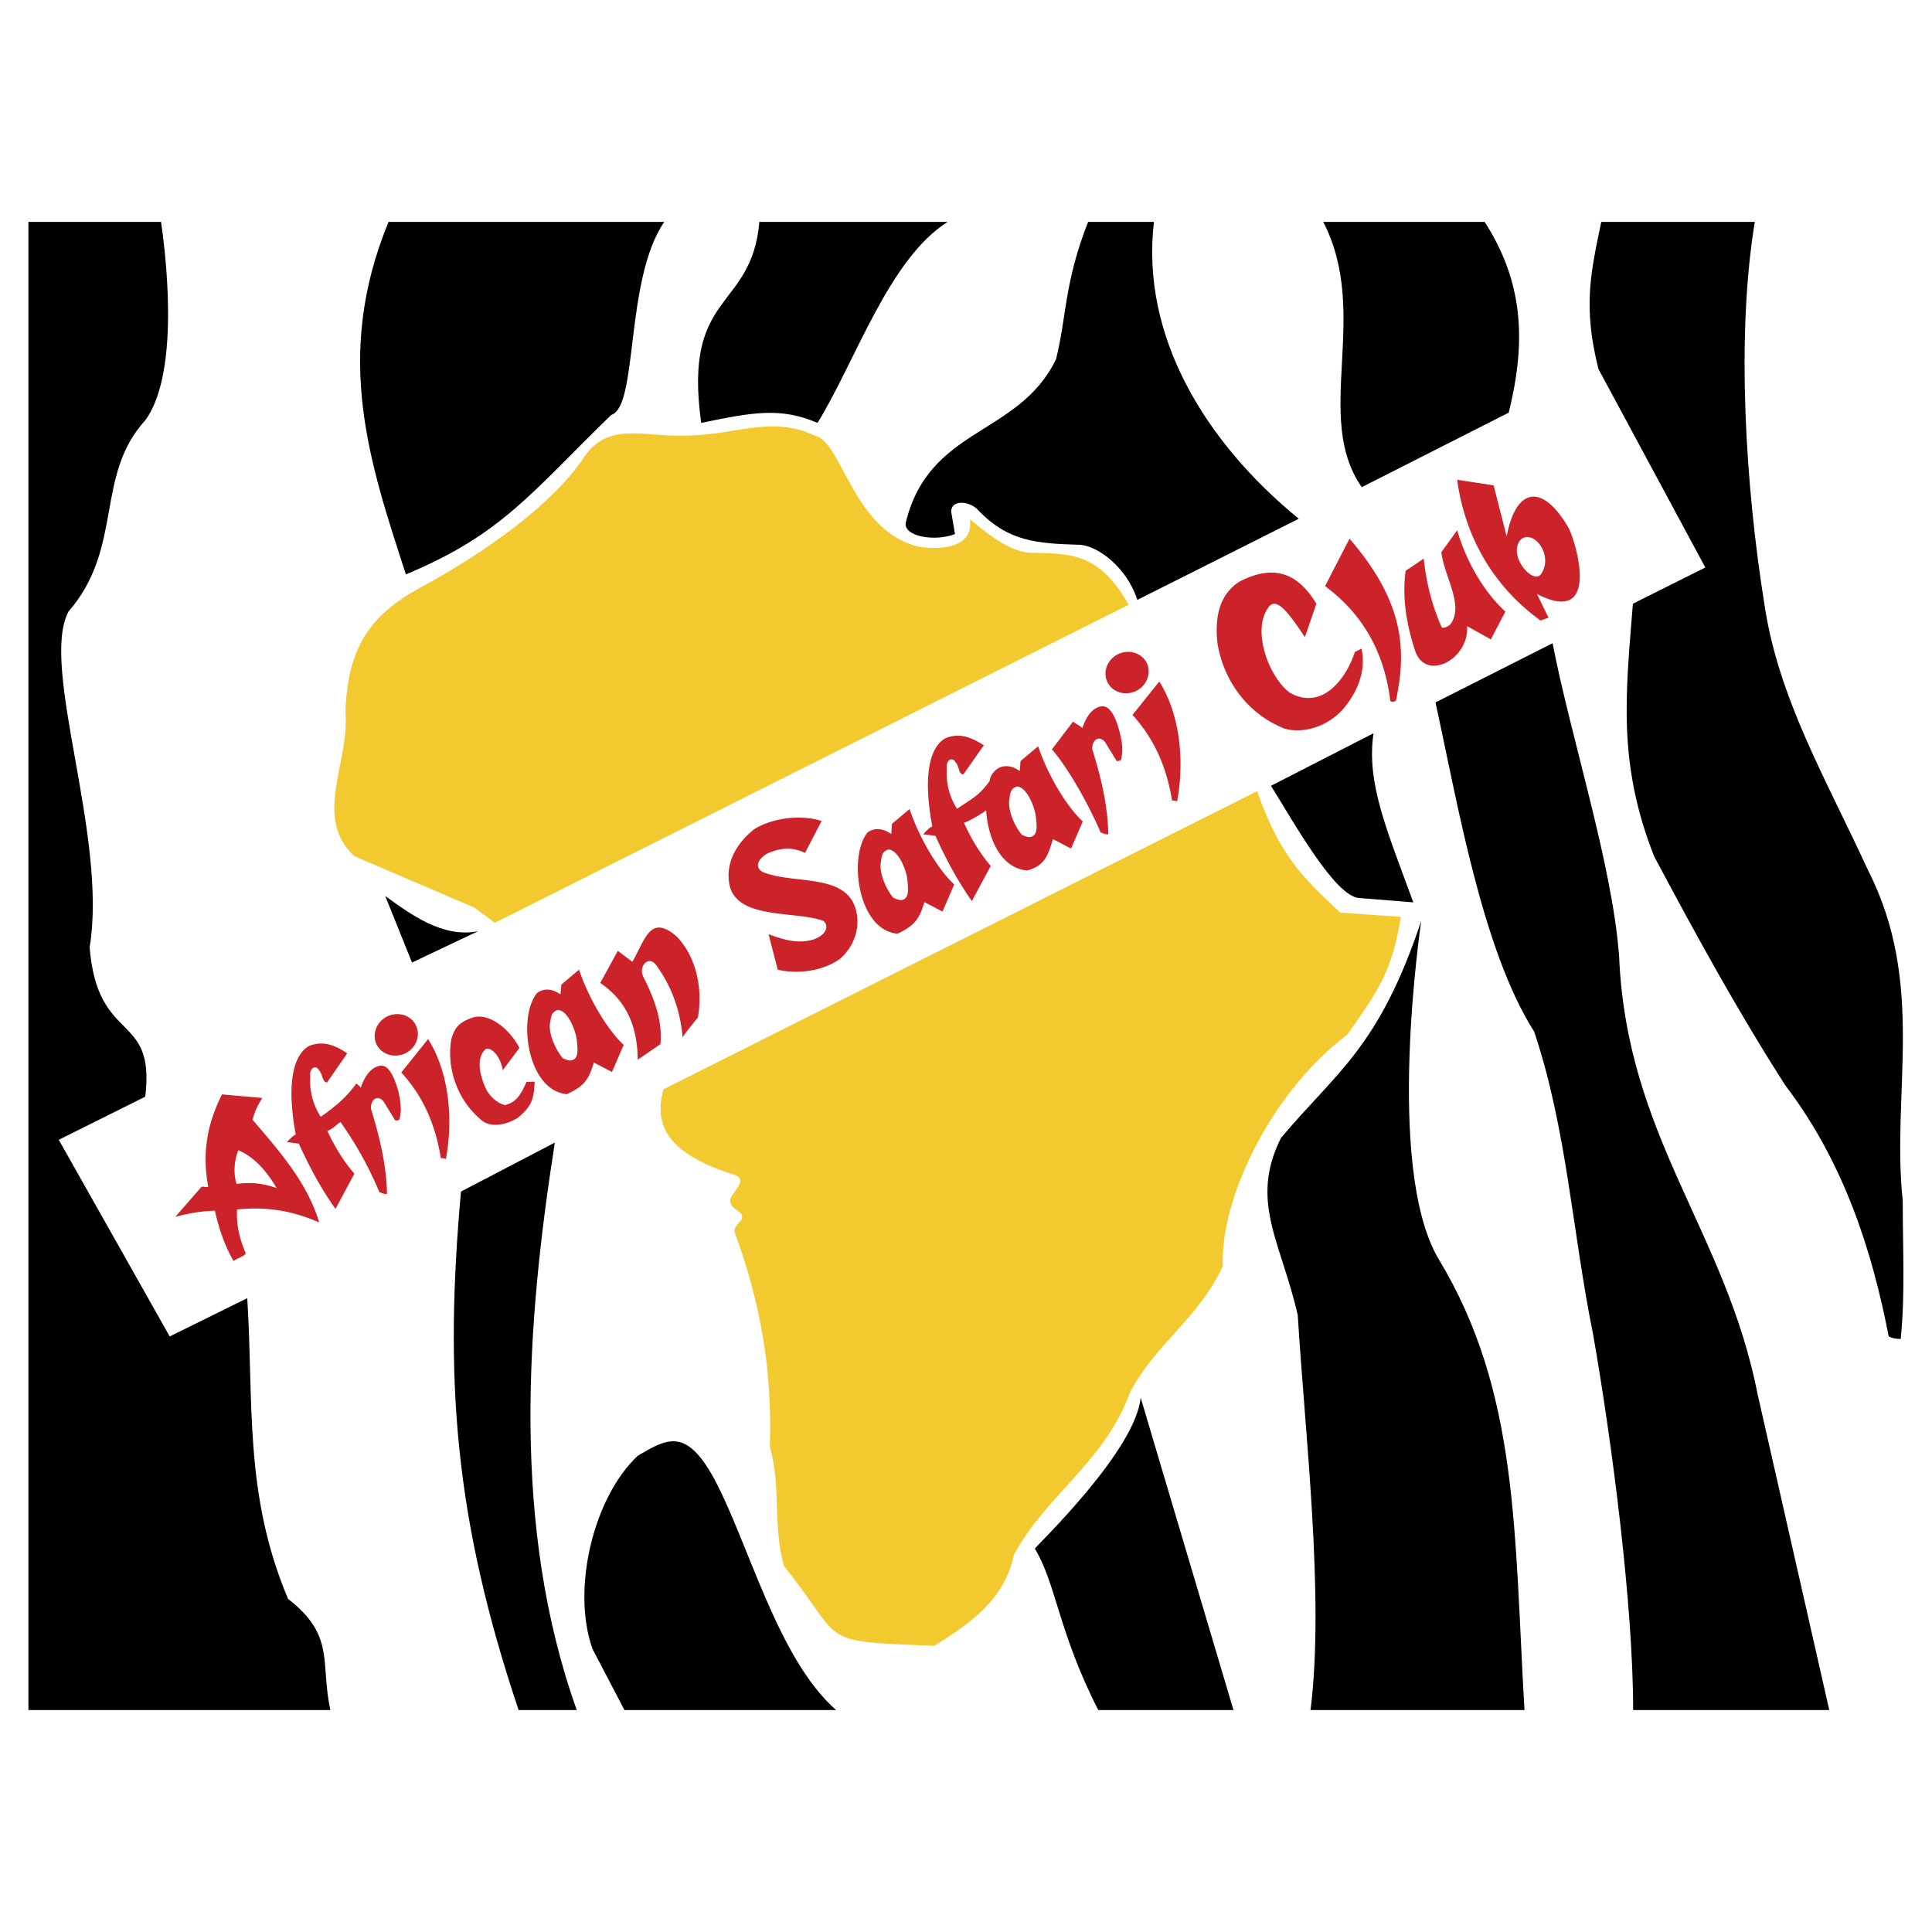
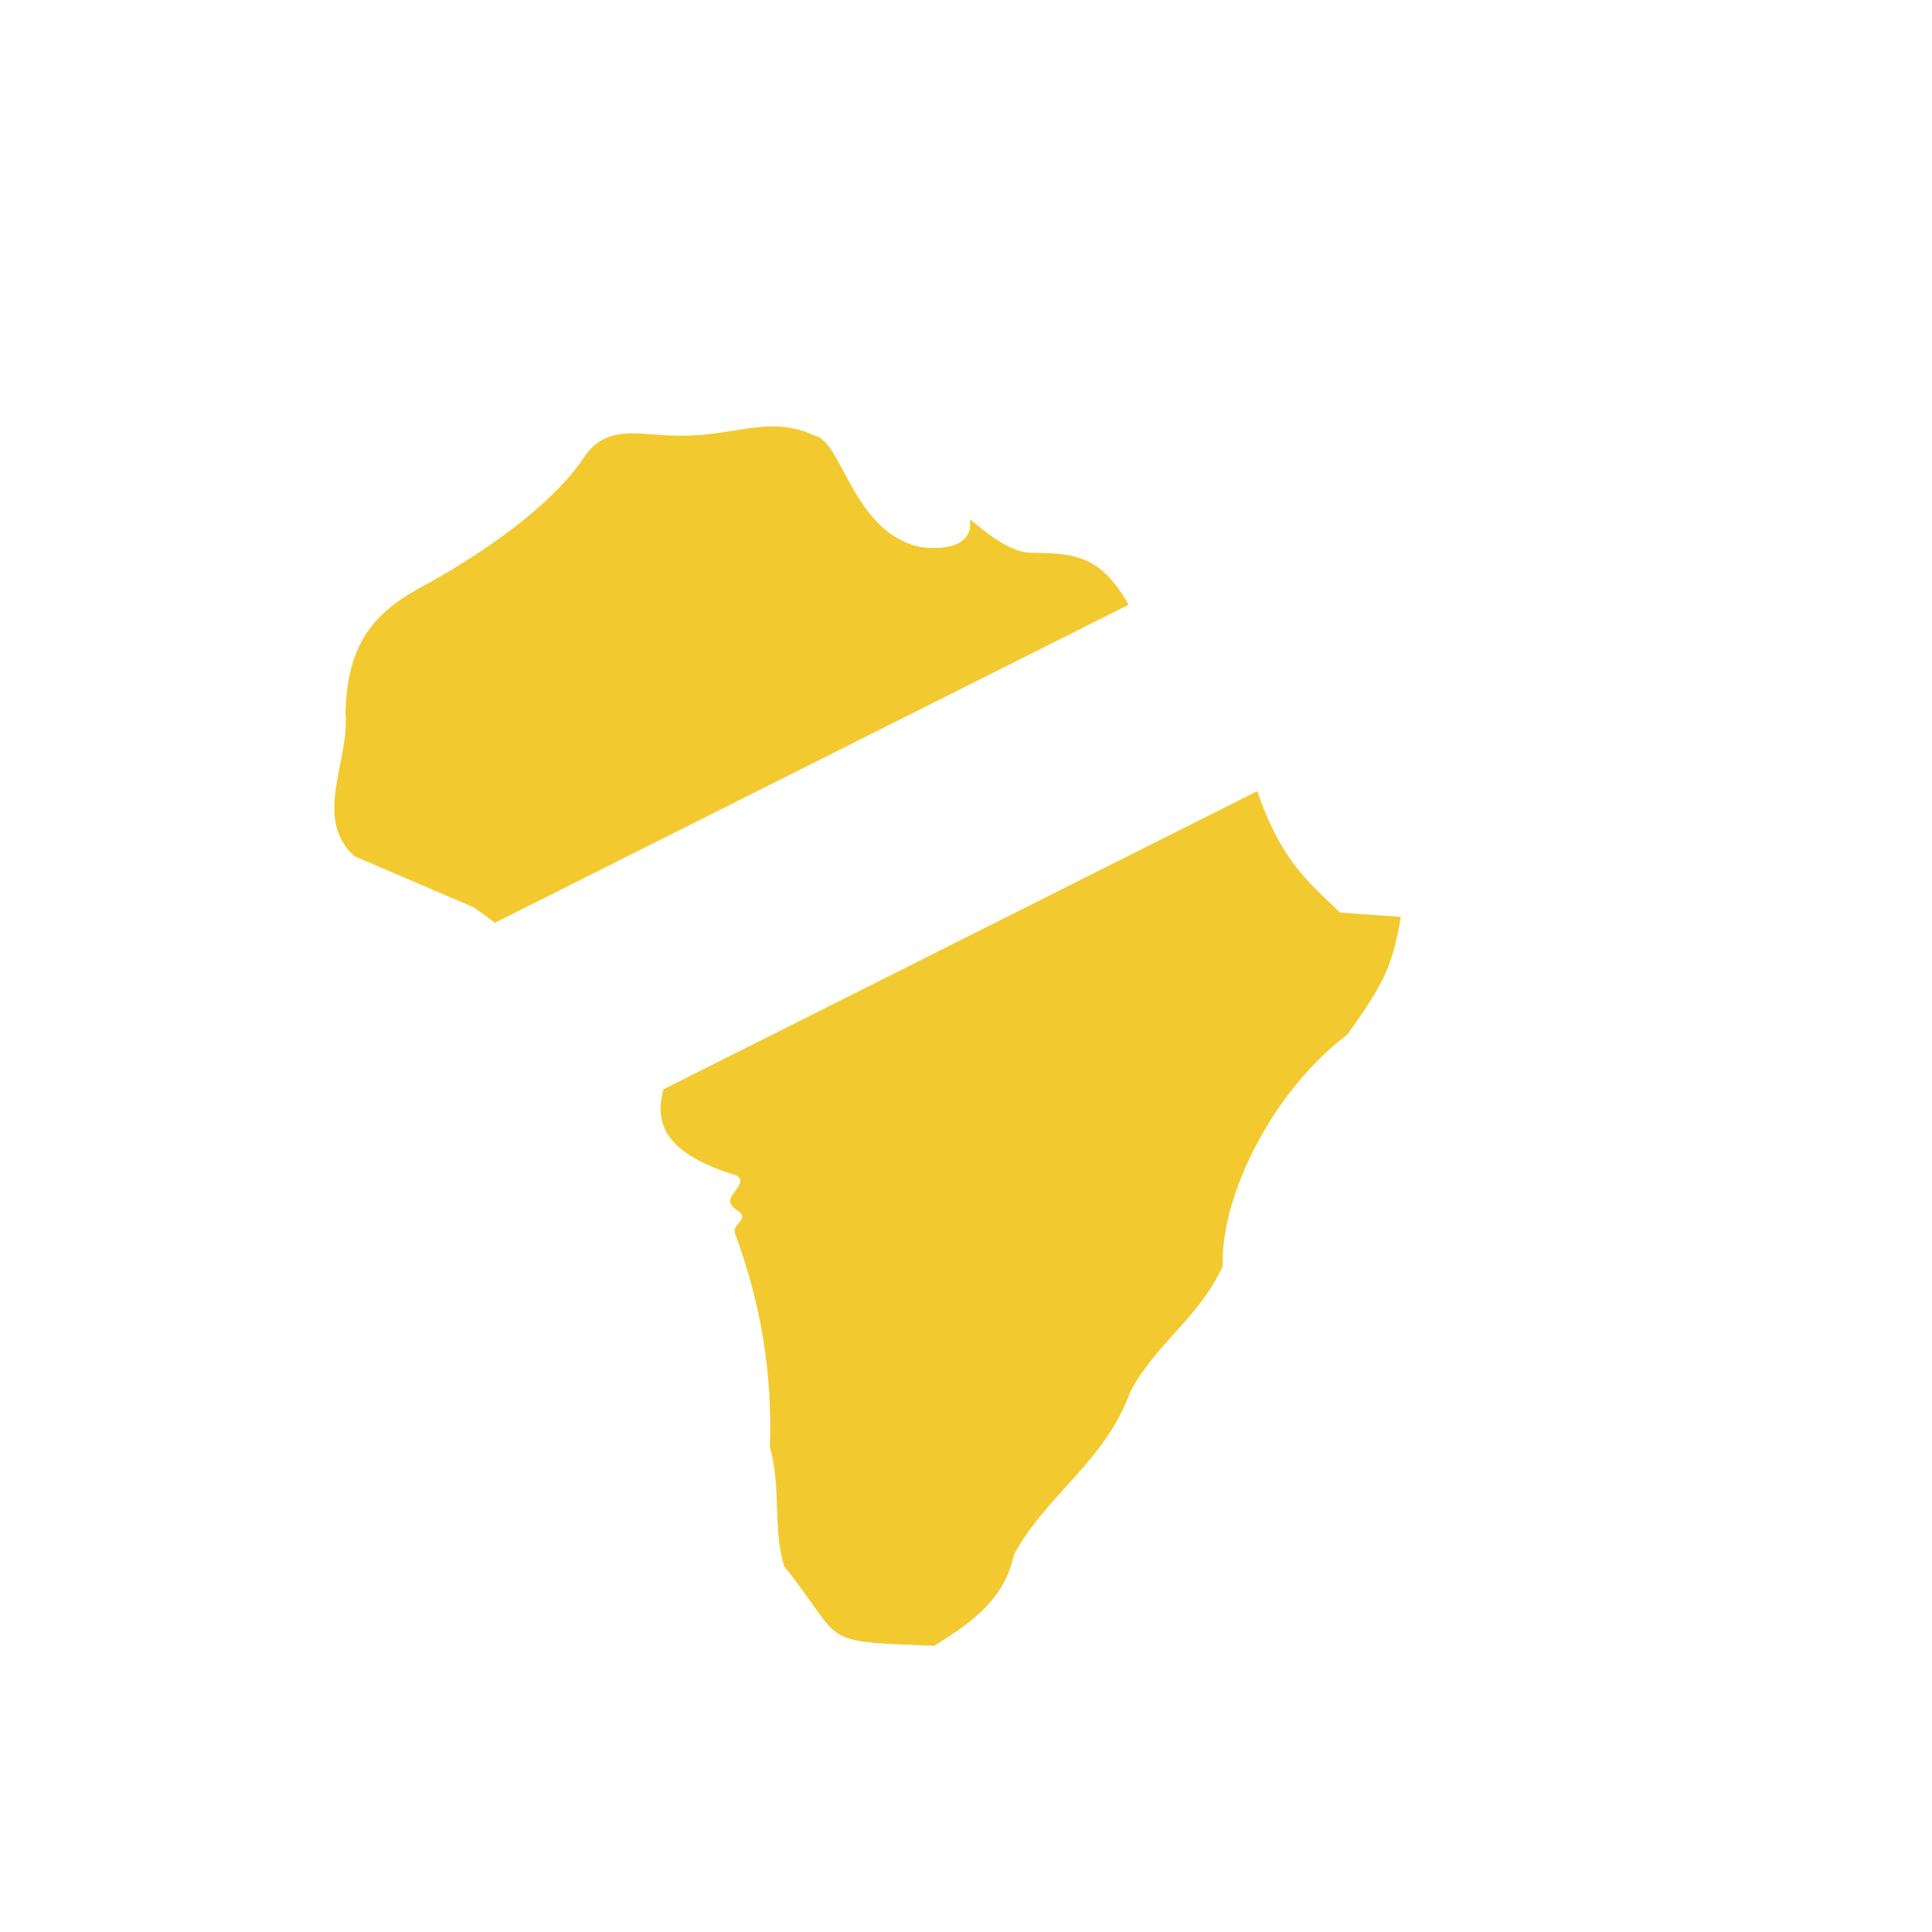
<svg xmlns="http://www.w3.org/2000/svg" width="2500" height="2500" viewBox="0 0 192.756 192.756">
  <g fill-rule="evenodd" clip-rule="evenodd">
-     <path fill="#fff" d="M0 0h192.756v192.756H0V0z" />
    <path d="M96.755 51.81c1.604 1.272 3.767 3.155 5.929 3.333 4.199.077 6.973 0 9.924 5.191l-63.231 31.73-2.087-1.527-11.934-5.114c-4.173-3.817-.458-9.44-.891-14.301.178-6.361 2.341-9.644 7.277-12.392 6.743-3.638 13.181-8.295 16.336-12.824 2.315-3.766 5.649-2.442 9.618-2.442 5.522.127 9.059-2.138 13.588 0 2.748.509 3.817 9.72 10.585 11.12 3.69.457 5.217-.891 4.886-2.774zM125.433 78.935c2.366 6.87 5.013 8.982 8.27 12.112l6.056.432c-.865 5.394-2.188 7.278-5.344 11.756-7.404 5.547-12.671 16.106-12.417 23.079-2.366 5.19-6.667 7.684-9.236 12.569-2.57 7.023-8.321 10.179-11.604 16.234-.941 4.453-4.224 6.769-7.939 9.084-11.934-.458-8.779-.203-14.987-7.938-1.17-3.97-.254-7.71-1.425-11.935.254-7.48-.891-14.274-3.486-21.298-.204-.941.917-1.043.687-1.832-.254-.509-1.069-.534-1.17-1.425.127-.84 1.883-2.011.483-2.544-6.794-2.112-8.117-5.014-7.125-8.55l59.237-29.744z" fill="#f2ca30" />
-     <path d="M182.507 170.614H162.94c0-10.483-2.112-26.743-3.996-37.48-2.086-10.28-2.595-20.382-5.877-30.204-5.191-8.168-7.634-22.748-9.848-32.85l11.68-5.903c1.883 9.644 5.979 22.138 6.641 31.272.789 18.091 10.637 27.354 13.843 43.766l7.124 31.399zM152.099 170.614H130.75c1.426-11.247-.585-27.888-1.271-39.39-1.68-7.379-4.835-11.349-1.68-17.685 5.547-6.615 9.771-8.981 13.995-21.654 0 .077-3.689 24.555 1.729 33.715 8.041 13.284 7.533 27.304 8.576 45.014zM123.065 170.614H109.58c-3.944-7.659-4.225-12.672-6.336-16.106.305-.433 10.051-9.771 10.56-15.064l9.261 31.17zM83.422 170.614h-21.12l-3.18-6.081c-2.112-5.878.025-15.064 4.503-19.288 2.825-1.653 4.758-2.9 7.558 2.163 3.537 6.539 6.336 18.016 12.239 23.206zM57.544 170.614h-5.802c-6.412-19.109-7.43-33.054-5.751-51.73l9.364-4.886c-2.824 18.016-4.376 38.245 2.189 56.616zM32.963 170.614H2.836V22.141h13.232c.28 1.959 2.112 14.783-1.578 19.796-5.063 5.547-2.112 12.671-7.659 19.084-2.901 5.471 3.944 22.417 2.112 33.486.789 9.797 6.59 6.362 5.547 14.911l-8.626 4.301 11.069 19.618 7.735-3.816c.662 10.33-.356 19.517 4.071 30 4.759 3.689 3.181 6.335 4.224 11.093zM38.765 22.141h27.506c-3.97 5.801-2.57 18.422-5.293 19.262-7.913 7.659-10.814 11.883-20.483 15.903-3.588-11.069-7.277-21.705-1.73-35.165zM75.763 22.141h18.779c-5.878 3.715-9.186 13.918-12.977 20.051-3.689-1.578-6.438-1.069-11.604 0-1.857-13.233 5.013-11.095 5.802-20.051zM95.279 53.285c-2.035.789-5.166.229-4.911-1.145 2.341-9.593 11.247-8.601 14.987-16.285 1.068-4.224.814-7.659 3.207-13.715h6.564c-1.323 11.349 5.038 21.908 14.453 29.618l-16.107 8.092c-1.043-3.231-3.893-5.369-5.725-5.496-4.326-.127-7.201-.306-10.255-3.562-.891-.84-2.57-.916-2.596.229l.383 2.264zM132.022 22.141h16.107c3.715 5.801 4.249 11.603 2.392 19.033l-14.656 7.43c-4.911-7.023.916-17.227-3.843-26.463zM159.758 22.141h15.318c-1.883 11.45-.916 26.488.967 38.193 1.399 9.364 6.107 17.303 10.331 26.489 5.802 11.4 2.315 22.214 3.461 32.952 0 4.911.254 9.39-.204 13.817 0 0-.763 0-1.195-.255-1.629-8.423-4.428-17.328-10.306-25.038-4.656-7.252-8.88-14.937-13.104-22.875-3.664-9.313-2.824-16.209-2.112-25.191l7.227-3.613-10.661-19.797c-1.58-6.235-.765-9.67.278-14.682zM137.035 73.159c-.737 4.987 1.374 9.746 3.97 16.87l-5.395-.433c-2.392-.127-6.488-7.481-8.804-11.196l10.229-5.241zM38.435 89.393c2.544 1.832 5.75 4.224 9.262 3.512l-6.59 3.129-2.672-6.641z" />
-     <path d="M123.677 58.019c3.613-1.857 5.903-.662 7.659 2.214l-1.146 3.333c-1.552-2.315-2.697-3.893-3.512-3.13-1.908 2.239-.127 7.1 2.011 8.677 3.155 1.781 5.572-1.272 6.488-4.072a7.73 7.73 0 0 0 .662-.331c.482 2.239-.407 4.376-1.884 6.082-1.577 1.756-4.021 2.443-5.853 1.883-3.867-1.577-6.081-5.013-6.641-8.524-.253-2.443.103-4.784 2.216-6.132zm21.705-10.153l3.639.56 1.298 5.089c.941-4.937 3.588-5.318 6.183-.84.814 1.603 3.181 9.847-3.155 6.59l1.146 2.367-.789.28c-4.735-3.41-7.559-8.397-8.322-14.046zm-70.128 34.86c1.756-1.094 4.58-1.501 6.717-.814l-1.654 3.181c-1.349-.636-2.468-.483-3.689.026-.967.509-1.374 1.348-.585 1.857 2.926 1.272 8.091.127 9.262 3.512.662 1.959-.102 3.995-1.526 5.191-1.807 1.298-4.377 1.501-6.184 1.068l-.916-3.537c1.501.534 2.672.916 4.147.611 1.399-.306 2.062-1.349 1.298-1.959-2.799-.992-8.346-.127-9.288-3.359-.585-2.291.637-4.378 2.418-5.777zm59.39-28.982c5.598 6.489 5.649 11.297 4.631 16.158-.152.102-.356.178-.56.051-.56-4.529-2.469-8.473-6.514-11.476l2.443-4.733zM30.902 104.329c1.425-.534 2.595 0 3.741.764l-2.01 2.9c-.483.025-.433-.865-.814-1.222-.28-.56-.967-.254-.865.611-.102 1.501.306 2.875 1.043 4.046 1.374-.968 2.519-1.884 3.562-3.334.026.076.356.255.433.433.306-.916.865-1.959 1.857-2.188 1.018-.229 1.578 1.451 1.883 2.494.229.992.381 1.984.102 2.875-.077.051-.178.103-.407.076l-1.171-1.908c-.636-.737-1.298-.102-1.247.738.967 3.155 1.552 5.827 1.603 8.499-.331.025-.407-.051-.764-.179a36.302 36.302 0 0 0-3.867-6.972c-.382.178-.789.712-1.323.865.738 1.577 1.603 3.002 2.697 4.274l-1.883 3.512c-1.501-2.112-2.595-4.198-3.664-6.514l-1.196-.153c.229-.203.534-.585.891-.764-1.349-7.352.916-8.623 1.399-8.853zm76.159-32.341c.025.077.814.484.916.662.306-.891.84-1.959 1.832-2.163 1.043-.229 1.604 1.451 1.883 2.494.255.967.407 1.984.128 2.875-.103.026-.179.076-.407.076l-1.171-1.908c-.661-.738-1.298-.127-1.272.713.992 3.181 1.553 5.827 1.604 8.499-.306.025-.382-.051-.764-.178-.992-2.341-3.002-6.132-4.859-8.295l2.11-2.775zm-4.581 14.86c1.756-.458 2.087-1.527 2.57-3.13l1.807.942 1.17-2.697c-1.653-1.553-3.485-4.631-4.453-7.507l-1.755 1.476-.077.993c-.712-.509-1.628-.712-2.366-.127-.331.306-.585.636-.636 1.12-1.069 1.501-1.883 1.832-3.257 2.773-.738-1.145-1.12-2.545-1.018-4.046-.102-.865.585-1.171.866-.585.381.356.305 1.247.789 1.196l2.036-2.9c-1.146-.738-2.342-1.272-3.741-.738-.509.229-2.773 1.502-1.399 8.83-.382.178-.687.56-.916.789l1.222.153c1.043 2.29 2.163 4.402 3.639 6.514l1.883-3.511c-1.094-1.272-1.934-2.697-2.672-4.3.509-.153 1.883-.967 2.214-1.247.176 2.77 1.448 5.773 4.094 6.002zm-80.331 22.341l4.021.355c-.433.713-.764 1.299-.967 2.189 2.672 3.104 5.471 6.284 6.641 10.229-2.57-1.119-5.063-1.604-8.193-1.298-.076 1.629.229 2.85.865 4.377-.102.28-.967.56-1.222.763-.916-1.603-1.45-3.231-1.857-5.013-1.374.052-2.468.229-3.944.611l2.621-3.003c.306-.025.407.076.662 0-.611-3.281-.153-6.182 1.373-9.21zm123.233-56.285c1.018 3.46 2.85 6.311 4.809 8.117l-1.45 2.773-2.366-1.323c.203 3.308-4.021 5.496-5.14 2.596-.865-2.545-1.375-5.395-.993-8.117l1.807-1.221c.255 2.519.865 4.784 1.807 6.896.103.025.509 0 .84-.331 1.425-1.883-.61-4.759-.891-7.201l1.577-2.189zm-98.169 48.601c1.756-.483 3.791 1.399 4.605 3.054l-1.654 2.213c-.204-1.195-.941-2.238-1.679-2.137-1.171.992-.433 3.104.025 4.046.382.737 1.12 1.399 1.883 1.577 1.043-.279 1.527-.916 2.138-2.315l.814-.025c-.077 1.908-.407 2.52-1.628 3.562-1.145.763-2.723 1.043-3.613.331-2.519-2.036-3.562-5.293-3.079-8.117.356-1.298.915-1.756 2.188-2.189zm20.331-8.041c1.883 1.985 2.595 5.063 2.086 8.041-.56.712-1.196 1.476-1.527 1.984-.229-2.672-1.094-5.114-2.697-7.277-.763-.916-1.73.28-1.221 1.247 1.094 2.163 1.934 4.402 1.705 6.718l-2.265 1.552c-.025-3.13-.992-5.802-3.74-7.659l1.756-3.206 1.45 1.094c1.298-2.24 1.781-4.835 4.453-2.494zm-43.766 21.298c1.781.738 3.002 2.392 3.817 3.766-1.349-.458-2.52-.61-3.995-.406-.331-1.07-.23-2.368.178-3.36zM151.743 53.82c1.221-1.044 3.308 1.526 2.01 3.46-.84 1.12-3.409-1.959-2.01-3.46zM57.772 96.746c.967 2.876 2.799 5.955 4.453 7.507l-1.17 2.697-1.807-.941c-.483 1.603-.89 2.341-2.697 3.155-3.995-.382-4.911-7.735-2.977-10.077.738-.585 1.654-.381 2.341.128l.102-.992 1.755-1.477zm-2.136 4.021c.865-.051 1.73 1.73 1.908 2.978.102.916.152 1.603-.229 1.908-.356.279-.712.127-1.17-.076-.611-.738-1.323-2.112-1.298-3.309.152-.865.127-1.272.789-1.501zM90.75 80.716c.967 2.9 2.799 5.979 4.453 7.532l-1.171 2.697-1.806-.941c-.483 1.603-.891 2.315-2.697 3.155-3.995-.407-4.886-7.761-2.977-10.102.738-.56 1.654-.356 2.366.153l.076-1.018 1.756-1.476zm-2.138 4.046c.865-.051 1.756 1.73 1.909 2.952.102.941.152 1.628-.229 1.934-.331.28-.712.127-1.17-.076-.611-.738-1.297-2.112-1.272-3.308.127-.867.101-1.273.762-1.502zm12.826-6.285c.865-.051 1.729 1.73 1.908 2.977.102.916.152 1.628-.229 1.909-.357.279-.713.127-1.171-.077-.611-.738-1.298-2.086-1.272-3.308.127-.865.101-1.272.764-1.501zm-62.8 22.926c1.094-.51 2.366-.128 2.85.891.509 1.018.025 2.265-1.043 2.799-1.094.509-2.366.127-2.875-.891-.485-1.018-.001-2.264 1.068-2.799zm77.023-33.41c1.984 3.129 2.57 7.685 1.781 11.959 0 0-.28-.102-.509-.076-.509-3.206-1.705-6.081-3.944-8.55l2.672-3.333zm-72.952 35.675c1.985 3.129 2.57 7.684 1.781 11.959 0 0-.28-.102-.509-.076-.509-3.206-1.68-6.082-3.944-8.55l2.672-3.333zm68.83-38.397c1.094-.535 2.366-.127 2.875.865.484 1.018 0 2.29-1.068 2.799-1.094.534-2.366.127-2.85-.865-.509-1.018-.025-2.265 1.043-2.799z" fill="#cc2229" />
  </g>
</svg>